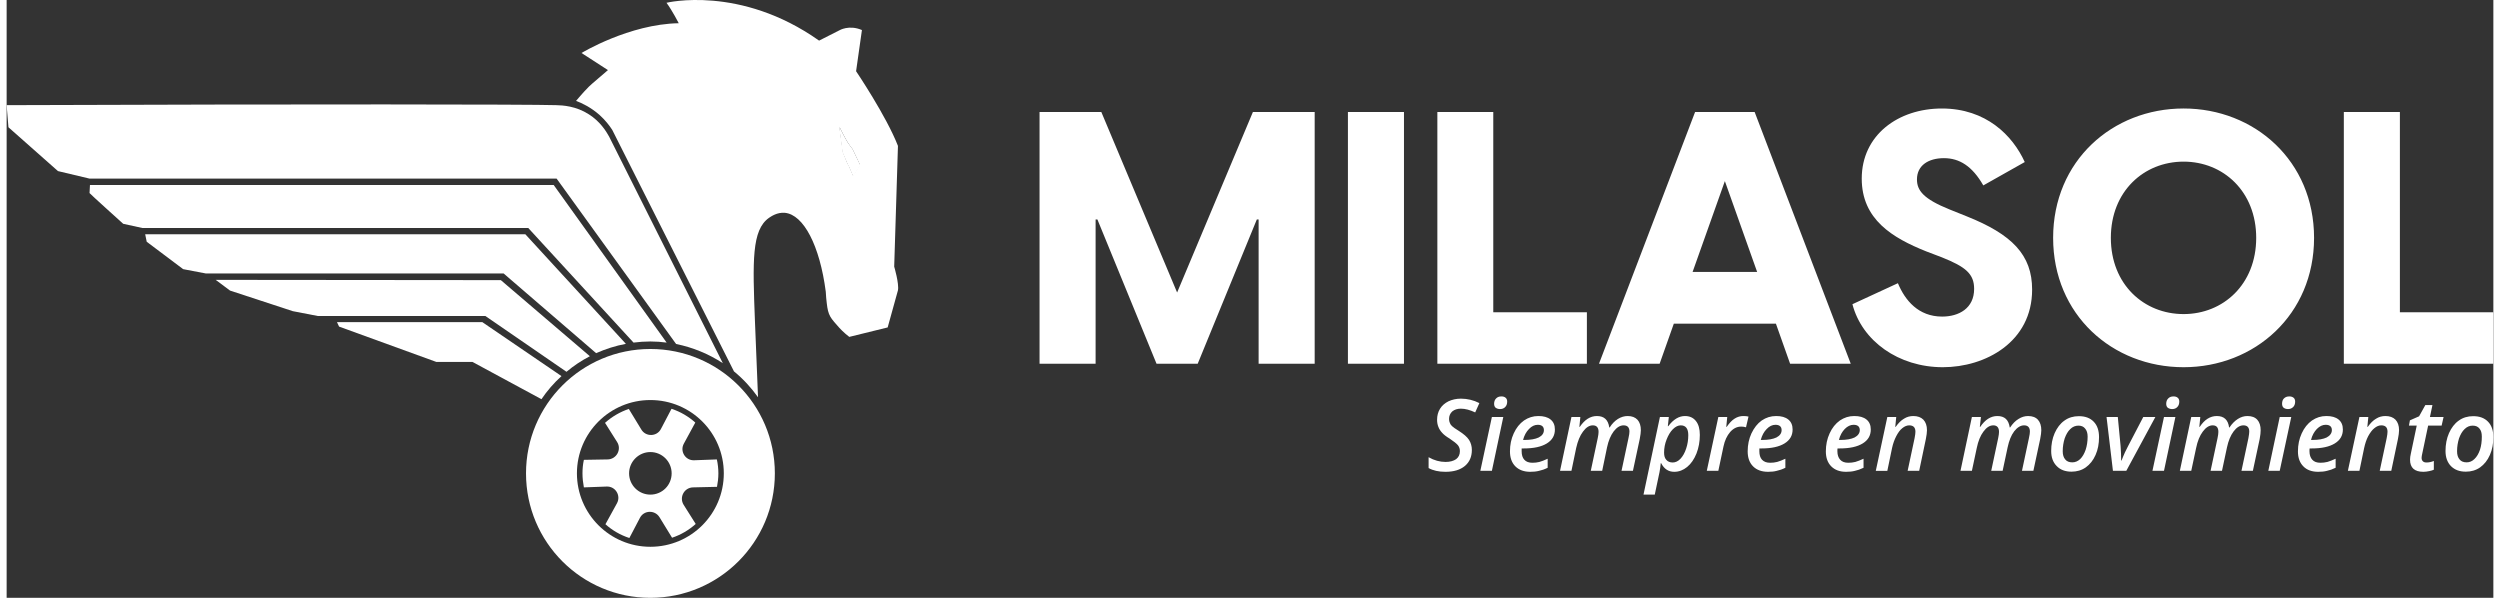
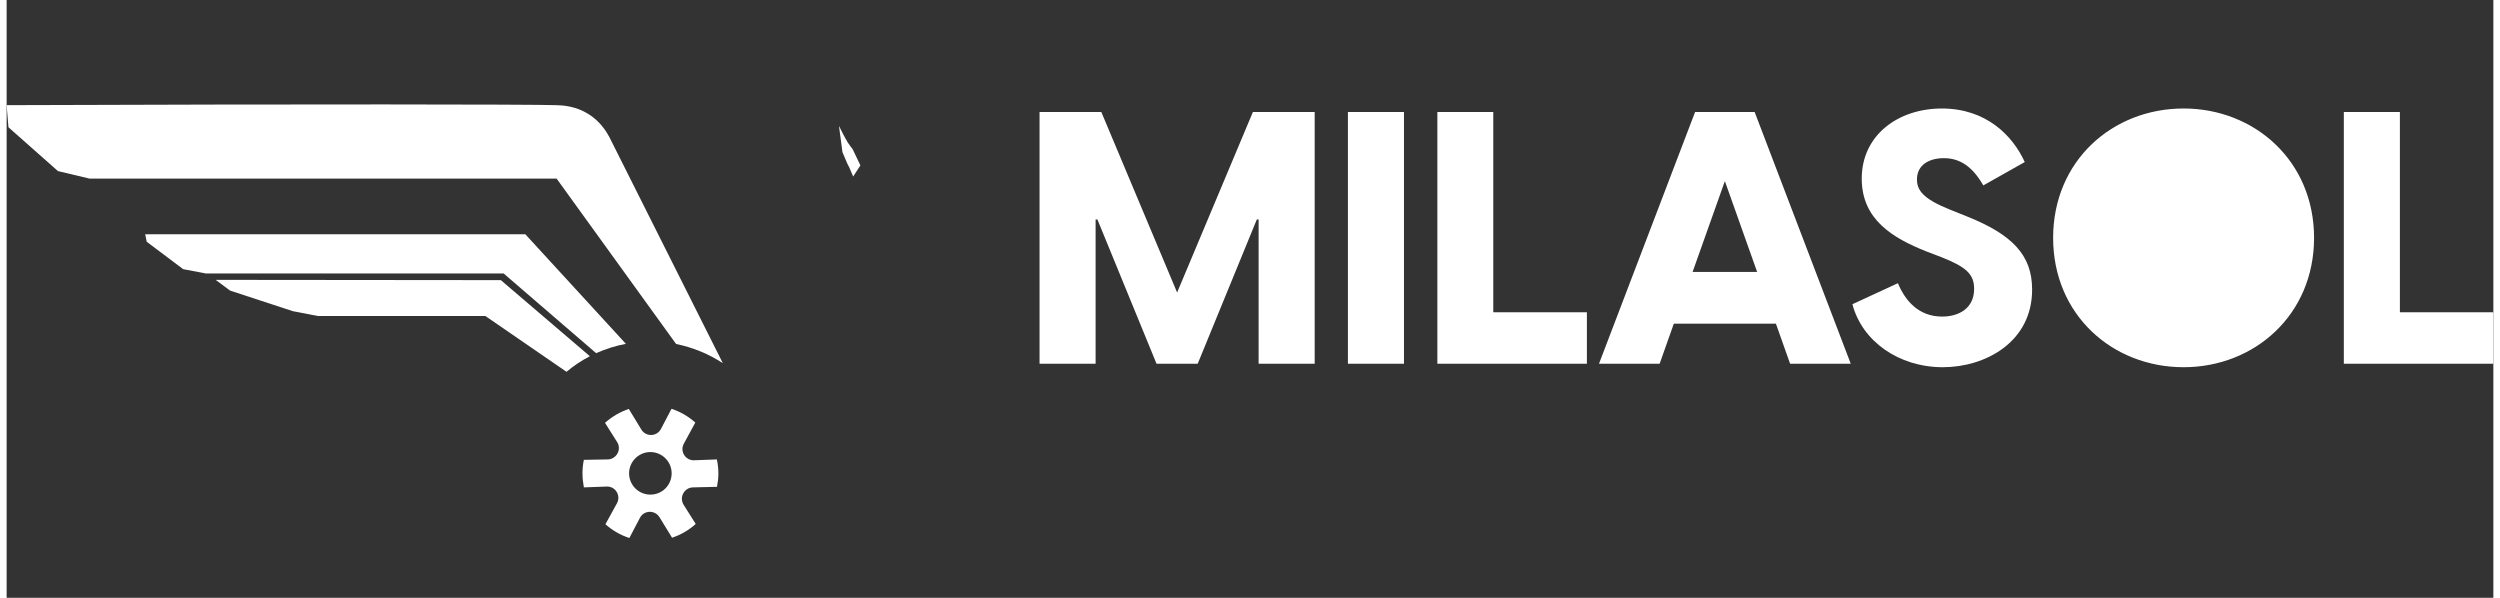
<svg xmlns="http://www.w3.org/2000/svg" xml:space="preserve" width="230px" height="55px" version="1.1" style="shape-rendering:geometricPrecision; text-rendering:geometricPrecision; image-rendering:optimizeQuality; fill-rule:evenodd; clip-rule:evenodd" viewBox="0 0 178.78 42.98">
  <rect x="0" y="0" width="178.78" height="42.98" fill="#333333" stroke="none" />
  <defs>
    <style type="text/css">
   
    .fil0 {fill:white;fill-rule:nonzero}
   
  </style>
  </defs>
  <g id="Capa_x0020_1">
-     <path class="fil0" d="M105.34 32.35c0,0.49 -0.17,0.87 -0.5,1.15 -0.34,0.28 -0.8,0.42 -1.4,0.42 -0.48,0 -0.89,-0.09 -1.21,-0.27l0 -0.78c0.4,0.23 0.81,0.34 1.22,0.34 0.32,0 0.57,-0.07 0.76,-0.2 0.18,-0.14 0.27,-0.33 0.27,-0.57 0,-0.16 -0.04,-0.3 -0.14,-0.43 -0.1,-0.12 -0.3,-0.28 -0.6,-0.48 -0.25,-0.15 -0.43,-0.29 -0.54,-0.42 -0.12,-0.13 -0.21,-0.27 -0.27,-0.43 -0.06,-0.15 -0.09,-0.32 -0.09,-0.5 0,-0.3 0.07,-0.56 0.21,-0.79 0.14,-0.23 0.35,-0.41 0.61,-0.54 0.26,-0.12 0.56,-0.19 0.89,-0.19 0.47,0 0.92,0.11 1.33,0.32l-0.3 0.67c-0.38,-0.18 -0.72,-0.27 -1.03,-0.27 -0.26,0 -0.46,0.07 -0.62,0.2 -0.15,0.14 -0.23,0.32 -0.23,0.54 0,0.11 0.02,0.2 0.06,0.29 0.03,0.08 0.08,0.16 0.16,0.23 0.07,0.07 0.23,0.18 0.47,0.33 0.36,0.23 0.61,0.44 0.75,0.66 0.13,0.21 0.2,0.45 0.2,0.72zm1.6 -3.32c0,-0.16 0.05,-0.29 0.14,-0.38 0.09,-0.1 0.22,-0.15 0.38,-0.15 0.13,0 0.23,0.03 0.3,0.09 0.08,0.06 0.12,0.16 0.12,0.28 0,0.17 -0.05,0.3 -0.14,0.39 -0.09,0.1 -0.22,0.15 -0.37,0.15 -0.12,0 -0.22,-0.03 -0.31,-0.09 -0.08,-0.06 -0.12,-0.16 -0.12,-0.29zm-0.16 4.82l-0.83 0 0.83 -3.87 0.82 0 -0.82 3.87zm3.3 -3.31c-0.23,0 -0.44,0.1 -0.63,0.3 -0.2,0.2 -0.34,0.46 -0.43,0.79l0.1 0c0.44,0 0.78,-0.06 1.03,-0.18 0.25,-0.13 0.37,-0.31 0.37,-0.53 0,-0.12 -0.04,-0.22 -0.11,-0.28 -0.08,-0.07 -0.19,-0.1 -0.33,-0.1zm-0.54 3.38c-0.45,0 -0.81,-0.13 -1.07,-0.39 -0.26,-0.26 -0.39,-0.62 -0.39,-1.08 0,-0.47 0.09,-0.9 0.27,-1.29 0.18,-0.4 0.43,-0.71 0.74,-0.93 0.31,-0.21 0.65,-0.32 1.03,-0.32 0.38,0 0.67,0.08 0.88,0.25 0.21,0.17 0.31,0.41 0.31,0.72 0,0.43 -0.19,0.76 -0.58,1 -0.39,0.24 -0.94,0.36 -1.66,0.36l-0.15 0 0 0.1 0 0.11c0,0.25 0.06,0.46 0.19,0.6 0.13,0.15 0.33,0.22 0.59,0.22 0.17,0 0.34,-0.02 0.5,-0.06 0.17,-0.05 0.36,-0.12 0.59,-0.23l0 0.65c-0.22,0.11 -0.43,0.18 -0.62,0.22 -0.19,0.05 -0.4,0.07 -0.63,0.07zm4.79 -4.01c0.52,0 0.81,0.27 0.89,0.82l0.03 0c0.17,-0.27 0.37,-0.47 0.59,-0.61 0.23,-0.14 0.46,-0.21 0.7,-0.21 0.31,0 0.54,0.09 0.71,0.27 0.16,0.18 0.24,0.43 0.24,0.75 0,0.15 -0.03,0.36 -0.08,0.63l-0.49 2.29 -0.82 0 0.5 -2.35c0.05,-0.22 0.07,-0.38 0.07,-0.47 0,-0.3 -0.14,-0.45 -0.42,-0.45 -0.26,0 -0.49,0.15 -0.71,0.43 -0.22,0.29 -0.38,0.68 -0.48,1.15l-0.35 1.69 -0.82 0 0.5 -2.35c0.04,-0.19 0.06,-0.34 0.06,-0.45 0,-0.31 -0.14,-0.47 -0.41,-0.47 -0.26,0 -0.49,0.15 -0.71,0.45 -0.22,0.29 -0.38,0.69 -0.49,1.18l-0.34 1.64 -0.82 0 0.82 -3.87 0.64 0 -0.07 0.71 0.03 0c0.35,-0.52 0.76,-0.78 1.23,-0.78zm5.56 4.01c-0.42,0 -0.73,-0.21 -0.94,-0.62l-0.03 0c-0.02,0.23 -0.05,0.44 -0.09,0.65l-0.34 1.61 -0.81 0 1.18 -5.58 0.64 0 -0.07 0.66 0.03 0c0.37,-0.49 0.77,-0.73 1.2,-0.73 0.34,0 0.6,0.12 0.79,0.36 0.19,0.24 0.28,0.57 0.28,1 0,0.47 -0.08,0.92 -0.24,1.33 -0.17,0.42 -0.39,0.74 -0.67,0.97 -0.28,0.23 -0.59,0.35 -0.93,0.35zm0.47 -3.34c-0.19,0 -0.38,0.09 -0.57,0.28 -0.18,0.18 -0.33,0.43 -0.45,0.74 -0.12,0.3 -0.18,0.62 -0.18,0.94 0,0.23 0.05,0.4 0.16,0.52 0.11,0.13 0.27,0.19 0.46,0.19 0.2,0 0.39,-0.09 0.56,-0.27 0.17,-0.18 0.31,-0.43 0.41,-0.74 0.1,-0.3 0.15,-0.62 0.15,-0.96 0,-0.46 -0.18,-0.7 -0.54,-0.7zm4.49 -0.67c0.15,0 0.27,0.01 0.38,0.04l-0.18 0.77c-0.12,-0.04 -0.24,-0.05 -0.35,-0.05 -0.3,0 -0.56,0.13 -0.79,0.39 -0.23,0.27 -0.39,0.61 -0.48,1.04l-0.37 1.75 -0.83 0 0.83 -3.87 0.64 0 -0.07 0.71 0.03 0c0.19,-0.27 0.38,-0.48 0.58,-0.6 0.19,-0.12 0.4,-0.18 0.61,-0.18zm2.32 0.63c-0.23,0 -0.44,0.1 -0.63,0.3 -0.2,0.2 -0.34,0.46 -0.43,0.79l0.1 0c0.44,0 0.78,-0.06 1.03,-0.18 0.25,-0.13 0.37,-0.31 0.37,-0.53 0,-0.12 -0.04,-0.22 -0.11,-0.28 -0.08,-0.07 -0.19,-0.1 -0.33,-0.1zm-0.53 3.38c-0.46,0 -0.82,-0.13 -1.08,-0.39 -0.26,-0.26 -0.39,-0.62 -0.39,-1.08 0,-0.47 0.09,-0.9 0.27,-1.29 0.19,-0.4 0.43,-0.71 0.74,-0.93 0.31,-0.21 0.65,-0.32 1.04,-0.32 0.37,0 0.66,0.08 0.87,0.25 0.21,0.17 0.31,0.41 0.31,0.72 0,0.43 -0.19,0.76 -0.58,1 -0.39,0.24 -0.94,0.36 -1.66,0.36l-0.15 0 0 0.1 0 0.11c0,0.25 0.06,0.46 0.19,0.6 0.14,0.15 0.33,0.22 0.59,0.22 0.17,0 0.34,-0.02 0.5,-0.06 0.17,-0.05 0.36,-0.12 0.59,-0.23l0 0.65c-0.22,0.11 -0.43,0.18 -0.62,0.22 -0.18,0.05 -0.39,0.07 -0.62,0.07zm6.14 -3.38c-0.22,0 -0.43,0.1 -0.63,0.3 -0.19,0.2 -0.34,0.46 -0.42,0.79l0.1 0c0.44,0 0.78,-0.06 1.03,-0.18 0.24,-0.13 0.37,-0.31 0.37,-0.53 0,-0.12 -0.04,-0.22 -0.11,-0.28 -0.08,-0.07 -0.19,-0.1 -0.34,-0.1zm-0.53 3.38c-0.46,0 -0.81,-0.13 -1.07,-0.39 -0.26,-0.26 -0.39,-0.62 -0.39,-1.08 0,-0.47 0.09,-0.9 0.27,-1.29 0.18,-0.4 0.43,-0.71 0.74,-0.93 0.31,-0.21 0.65,-0.32 1.03,-0.32 0.38,0 0.67,0.08 0.88,0.25 0.21,0.17 0.31,0.41 0.31,0.72 0,0.43 -0.19,0.76 -0.58,1 -0.39,0.24 -0.94,0.36 -1.66,0.36l-0.15 0 -0.01 0.1 0 0.11c0,0.25 0.07,0.46 0.2,0.6 0.13,0.15 0.33,0.22 0.59,0.22 0.17,0 0.33,-0.02 0.5,-0.06 0.16,-0.05 0.36,-0.12 0.59,-0.23l0 0.65c-0.23,0.11 -0.43,0.18 -0.62,0.22 -0.19,0.05 -0.4,0.07 -0.63,0.07zm4.42 -0.07l0.5 -2.35c0.04,-0.21 0.06,-0.36 0.06,-0.46 0,-0.31 -0.15,-0.46 -0.45,-0.46 -0.16,0 -0.33,0.07 -0.49,0.2 -0.17,0.13 -0.31,0.33 -0.44,0.58 -0.13,0.25 -0.23,0.53 -0.3,0.85l-0.34 1.64 -0.83 0 0.83 -3.87 0.64 0 -0.07 0.71 0.03 0c0.19,-0.27 0.39,-0.47 0.6,-0.59 0.2,-0.13 0.43,-0.19 0.67,-0.19 0.31,0 0.55,0.09 0.72,0.26 0.17,0.18 0.26,0.43 0.26,0.76 0,0.16 -0.03,0.37 -0.08,0.63l-0.48 2.29 -0.83 0zm6.45 -3.94c0.52,0 0.81,0.27 0.89,0.82l0.03 0c0.18,-0.27 0.37,-0.47 0.6,-0.61 0.22,-0.14 0.45,-0.21 0.69,-0.21 0.31,0 0.55,0.09 0.71,0.27 0.16,0.18 0.24,0.43 0.24,0.75 0,0.15 -0.03,0.36 -0.08,0.63l-0.49 2.29 -0.82 0 0.5 -2.35c0.05,-0.22 0.07,-0.38 0.07,-0.47 0,-0.3 -0.14,-0.45 -0.42,-0.45 -0.25,0 -0.49,0.15 -0.71,0.43 -0.22,0.29 -0.37,0.68 -0.47,1.15l-0.36 1.69 -0.82 0 0.5 -2.35c0.04,-0.19 0.06,-0.34 0.06,-0.45 0,-0.31 -0.14,-0.47 -0.41,-0.47 -0.26,0 -0.49,0.15 -0.71,0.45 -0.22,0.29 -0.38,0.69 -0.48,1.18l-0.35 1.64 -0.82 0 0.82 -3.87 0.65 0 -0.08 0.71 0.03 0c0.35,-0.52 0.76,-0.78 1.23,-0.78zm6.49 1.48c0,-0.25 -0.06,-0.44 -0.18,-0.58 -0.11,-0.14 -0.27,-0.21 -0.48,-0.21 -0.22,0 -0.42,0.08 -0.59,0.25 -0.17,0.16 -0.3,0.39 -0.4,0.67 -0.09,0.29 -0.14,0.59 -0.14,0.92 0,0.26 0.06,0.45 0.18,0.59 0.11,0.14 0.28,0.21 0.51,0.21 0.21,0 0.4,-0.08 0.57,-0.24 0.16,-0.16 0.29,-0.38 0.39,-0.67 0.09,-0.28 0.14,-0.59 0.14,-0.94zm0.82 0.04c0,0.47 -0.08,0.9 -0.25,1.28 -0.17,0.39 -0.41,0.68 -0.7,0.89 -0.3,0.21 -0.64,0.31 -1.03,0.31 -0.44,0 -0.8,-0.13 -1.06,-0.4 -0.27,-0.27 -0.4,-0.63 -0.4,-1.09 0,-0.46 0.08,-0.89 0.25,-1.28 0.17,-0.38 0.4,-0.69 0.7,-0.9 0.3,-0.22 0.65,-0.32 1.04,-0.32 0.46,0 0.81,0.13 1.07,0.4 0.26,0.27 0.38,0.64 0.38,1.11zm1 2.42l-0.46 -3.87 0.81 0 0.2 2.09c0.03,0.37 0.04,0.72 0.04,1.04l0.03 0c0.06,-0.17 0.15,-0.37 0.24,-0.58 0.1,-0.21 0.18,-0.36 0.23,-0.46l1.09 -2.09 0.87 0 -2.09 3.87 -0.96 0zm3.83 -4.82c0,-0.16 0.05,-0.29 0.14,-0.38 0.09,-0.1 0.22,-0.15 0.38,-0.15 0.13,0 0.23,0.03 0.3,0.09 0.08,0.06 0.12,0.16 0.12,0.28 0,0.17 -0.05,0.3 -0.14,0.39 -0.09,0.1 -0.22,0.15 -0.37,0.15 -0.12,0 -0.22,-0.03 -0.31,-0.09 -0.08,-0.06 -0.12,-0.16 -0.12,-0.29zm-0.16 4.82l-0.83 0 0.83 -3.87 0.82 0 -0.82 3.87zm3.8 -3.94c0.51,0 0.81,0.27 0.88,0.82l0.03 0c0.18,-0.27 0.38,-0.47 0.6,-0.61 0.22,-0.14 0.45,-0.21 0.69,-0.21 0.31,0 0.55,0.09 0.71,0.27 0.16,0.18 0.24,0.43 0.24,0.75 0,0.15 -0.02,0.36 -0.07,0.63l-0.49 2.29 -0.82 0 0.5 -2.35c0.04,-0.22 0.06,-0.38 0.06,-0.47 0,-0.3 -0.14,-0.45 -0.42,-0.45 -0.25,0 -0.49,0.15 -0.7,0.43 -0.22,0.29 -0.38,0.68 -0.48,1.15l-0.36 1.69 -0.82 0 0.5 -2.35c0.04,-0.19 0.06,-0.34 0.06,-0.45 0,-0.31 -0.13,-0.47 -0.41,-0.47 -0.25,0 -0.49,0.15 -0.71,0.45 -0.22,0.29 -0.38,0.69 -0.48,1.18l-0.35 1.64 -0.82 0 0.82 -3.87 0.65 0 -0.07 0.71 0.03 0c0.34,-0.52 0.75,-0.78 1.23,-0.78zm4.69 -0.88c0,-0.16 0.04,-0.29 0.13,-0.38 0.1,-0.1 0.22,-0.15 0.39,-0.15 0.12,0 0.22,0.03 0.3,0.09 0.08,0.06 0.12,0.16 0.12,0.28 0,0.17 -0.05,0.3 -0.14,0.39 -0.1,0.1 -0.22,0.15 -0.37,0.15 -0.12,0 -0.23,-0.03 -0.31,-0.09 -0.08,-0.06 -0.12,-0.16 -0.12,-0.29zm-0.17 4.82l-0.82 0 0.82 -3.87 0.83 0 -0.83 3.87zm3.3 -3.31c-0.22,0 -0.43,0.1 -0.63,0.3 -0.19,0.2 -0.34,0.46 -0.42,0.79l0.1 0c0.44,0 0.78,-0.06 1.03,-0.18 0.24,-0.13 0.37,-0.31 0.37,-0.53 0,-0.12 -0.04,-0.22 -0.11,-0.28 -0.08,-0.07 -0.19,-0.1 -0.34,-0.1zm-0.53 3.38c-0.46,0 -0.82,-0.13 -1.07,-0.39 -0.26,-0.26 -0.39,-0.62 -0.39,-1.08 0,-0.47 0.09,-0.9 0.27,-1.29 0.18,-0.4 0.43,-0.71 0.74,-0.93 0.31,-0.21 0.65,-0.32 1.03,-0.32 0.38,0 0.67,0.08 0.88,0.25 0.21,0.17 0.31,0.41 0.31,0.72 0,0.43 -0.19,0.76 -0.58,1 -0.39,0.24 -0.94,0.36 -1.66,0.36l-0.15 0 -0.01 0.1 0 0.11c0,0.25 0.07,0.46 0.2,0.6 0.13,0.15 0.33,0.22 0.59,0.22 0.17,0 0.33,-0.02 0.5,-0.06 0.16,-0.05 0.36,-0.12 0.59,-0.23l0 0.65c-0.23,0.11 -0.43,0.18 -0.62,0.22 -0.19,0.05 -0.4,0.07 -0.63,0.07zm4.42 -0.07l0.5 -2.35c0.04,-0.21 0.06,-0.36 0.06,-0.46 0,-0.31 -0.15,-0.46 -0.45,-0.46 -0.17,0 -0.33,0.07 -0.49,0.2 -0.17,0.13 -0.31,0.33 -0.45,0.58 -0.13,0.25 -0.22,0.53 -0.29,0.85l-0.34 1.64 -0.83 0 0.83 -3.87 0.64 0 -0.07 0.71 0.03 0c0.19,-0.27 0.39,-0.47 0.6,-0.59 0.2,-0.13 0.43,-0.19 0.67,-0.19 0.31,0 0.55,0.09 0.72,0.26 0.17,0.18 0.26,0.43 0.26,0.76 0,0.16 -0.03,0.37 -0.08,0.63l-0.48 2.29 -0.83 0zm3.36 -0.6c0.16,0 0.34,-0.03 0.53,-0.11l0 0.63c-0.08,0.04 -0.19,0.07 -0.33,0.1 -0.14,0.03 -0.28,0.05 -0.42,0.05 -0.64,0 -0.96,-0.29 -0.96,-0.87 0,-0.13 0.02,-0.28 0.06,-0.45l0.42 -2 -0.56 0 0.07 -0.38 0.66 -0.29 0.45 -0.81 0.51 0 -0.18 0.86 0.98 0 -0.14 0.62 -0.97 0 -0.42 2c-0.03,0.13 -0.05,0.24 -0.05,0.32 0,0.1 0.03,0.18 0.09,0.24 0.06,0.06 0.14,0.09 0.26,0.09zm3.98 -1.86c0,-0.25 -0.05,-0.44 -0.17,-0.58 -0.11,-0.14 -0.27,-0.21 -0.49,-0.21 -0.21,0 -0.41,0.08 -0.58,0.25 -0.17,0.16 -0.3,0.39 -0.4,0.67 -0.09,0.29 -0.14,0.59 -0.14,0.92 0,0.26 0.06,0.45 0.18,0.59 0.11,0.14 0.28,0.21 0.51,0.21 0.21,0 0.4,-0.08 0.56,-0.24 0.17,-0.16 0.3,-0.38 0.4,-0.67 0.09,-0.28 0.13,-0.59 0.13,-0.94zm0.83 0.04c0,0.47 -0.08,0.9 -0.25,1.28 -0.17,0.39 -0.41,0.68 -0.7,0.89 -0.3,0.21 -0.64,0.31 -1.03,0.31 -0.45,0 -0.8,-0.13 -1.07,-0.4 -0.26,-0.27 -0.39,-0.63 -0.39,-1.09 0,-0.46 0.08,-0.89 0.25,-1.28 0.17,-0.38 0.4,-0.69 0.7,-0.9 0.3,-0.22 0.65,-0.32 1.04,-0.32 0.46,0 0.81,0.13 1.07,0.4 0.26,0.27 0.38,0.64 0.38,1.11z" />
-     <path class="fil0" d="M46.28 25.09c-4.94,0 -8.94,4 -8.94,8.94 0,4.95 4,8.95 8.94,8.95 4.94,0 8.95,-4 8.95,-8.95 0,-4.94 -4.01,-8.94 -8.95,-8.94zm0 14.22l0 0c-2.91,0 -5.28,-2.36 -5.28,-5.28 0,-2.91 2.37,-5.27 5.28,-5.27 2.92,0 5.28,2.36 5.28,5.27 0,2.92 -2.36,5.28 -5.28,5.28z" />
    <path class="fil0" d="M48.69 31.89l0.82 -1.51c-0.49,-0.44 -1.07,-0.78 -1.71,-0.99l-0.76 1.45c-0.29,0.56 -1.09,0.58 -1.41,0.04l-0.9 -1.48c-0.64,0.22 -1.22,0.56 -1.71,1l0.87 1.38c0.34,0.53 -0.04,1.23 -0.67,1.25l-1.72 0.03c-0.07,0.32 -0.1,0.64 -0.1,0.97 0,0.35 0.04,0.69 0.1,1.01l1.63 -0.06c0.64,-0.03 1.05,0.65 0.75,1.2l-0.83 1.51c0.49,0.44 1.08,0.78 1.72,0.99l0.76 -1.45c0.29,-0.56 1.08,-0.58 1.41,-0.04l0.9 1.47c0.63,-0.21 1.21,-0.55 1.7,-0.99l-0.87 -1.38c-0.33,-0.54 0.04,-1.23 0.67,-1.25l1.73 -0.04c0.06,-0.31 0.1,-0.63 0.1,-0.97 0,-0.34 -0.04,-0.68 -0.11,-1l-1.63 0.06c-0.63,0.03 -1.05,-0.65 -0.74,-1.2zm-2.41 3.67l0 0c-0.84,0 -1.53,-0.68 -1.53,-1.53 0,-0.84 0.69,-1.53 1.53,-1.53 0.85,0 1.53,0.69 1.53,1.53 0,0.85 -0.68,1.53 -1.53,1.53z" />
    <path class="fil0" d="M60.47 10.24c0,0 -0.2,-0.31 -0.63,-1.19l0.25 1.89c0.12,0.27 0.23,0.54 0.34,0.8 0.04,0.09 0.08,0.17 0.13,0.25l0.3 0.7 0.52 -0.8 -0.56 -1.17c-0.08,-0.1 -0.21,-0.27 -0.35,-0.48z" />
    <path class="fil0" d="M35.53 20.14l-20.5 -0.02 1.03 0.77 4.51 1.48 1.81 0.35 12.04 0 5.83 4.01c0.51,-0.43 1.08,-0.81 1.68,-1.12l-6.4 -5.47z" />
-     <path class="fil0" d="M39.89 27.04l-5.69 -3.88 -10.45 0 0.15 0.32 6.99 2.54 2.6 0 4.96 2.68c0.41,-0.61 0.89,-1.16 1.44,-1.66z" />
    <path class="fil0" d="M37.29 16.84l-27.33 0 0.11 0.54 2.62 1.97 1.63 0.31 21.41 0 6.65 5.73c0.68,-0.3 1.39,-0.53 2.14,-0.67l-7.23 -7.88z" />
-     <path class="fil0" d="M47.45 24.63l-8.12 -11.33 -33.34 0c0,0 -0.03,0.54 -0.03,0.58 0,0.03 2.42,2.21 2.42,2.21l1.37 0.3 27.75 0 7.57 8.24c0.4,-0.05 0.8,-0.08 1.21,-0.08 0.4,0 0.79,0.03 1.17,0.08z" />
    <path class="fil0" d="M43.32 9.83c-0.23,-0.42 -0.67,-1.11 -1.46,-1.61 -0.93,-0.6 -1.89,-0.65 -2.36,-0.66 -1.93,-0.06 -17.79,-0.08 -39.5,0l0.13 1.59 3.56 3.15 2.27 0.54 33.58 0 8.59 11.89c1.22,0.25 2.35,0.72 3.36,1.38l-8.17 -16.28z" />
-     <path class="fil0" d="M63.81 19.17l0.27 -8.68c-0.84,-2.16 -3.01,-5.37 -3.01,-5.37l0.42 -2.96c-0.93,-0.4 -1.62,0.02 -1.62,0.02l-1.46 0.74c-5.68,-4.02 -10.97,-2.72 -10.97,-2.72 0.42,0.57 0.88,1.47 0.88,1.47 -3.56,0.06 -6.99,2.14 -6.99,2.14l1.9 1.23c-1.15,0.97 -1.37,1.19 -1.37,1.19 -0.45,0.45 -0.9,1 -0.92,1.02 0,0 -0.01,0 -0.01,0 0.43,0.16 1.06,0.46 1.69,1.01 0.42,0.38 0.72,0.77 0.92,1.08 2.91,5.78 5.83,11.57 8.75,17.36 0.66,0.54 1.24,1.17 1.73,1.86 -0.04,-0.94 -0.12,-2.9 -0.22,-5.43 -0.17,-4.38 -0.24,-6.59 1.01,-7.47 0.15,-0.1 0.59,-0.41 1.14,-0.36 1.35,0.13 2.51,2.36 2.94,5.67 0.01,0.11 0.02,0.26 0.03,0.44 0.06,0.58 0.09,0.86 0.2,1.15 0.11,0.28 0.26,0.46 0.58,0.82 0.2,0.24 0.49,0.54 0.88,0.84l2.76 -0.68 0.74 -2.67c0.09,-0.49 -0.27,-1.7 -0.27,-1.7zm-2.96 -6.55l0 0 -0.29 -0.67c-0.04,-0.08 -0.08,-0.16 -0.13,-0.24 -0.1,-0.26 -0.21,-0.51 -0.31,-0.77l-0.25 -1.82c0.42,0.85 0.61,1.14 0.61,1.14 0.13,0.21 0.26,0.37 0.34,0.47l0.53 1.12 -0.5 0.77z" />
-     <path class="fil0" d="M74.26 26.15l4.03 0 0 -10.37 0.13 0 4.25 10.37 2.96 0 4.25 -10.37 0.13 0 0 10.37 4.03 0 0 -18.1 -4.44 0 -5.45 12.98 -5.45 -12.98 -4.44 0 0 18.1zm22.17 0l4.03 0 0 -18.1 -4.03 0 0 18.1zm10.45 -3.7l0 -14.4 -4.02 0 0 18.1 10.75 0 0 -3.7 -6.73 0zm21.34 3.7l4.36 0 -6.91 -18.1 -4.28 0 -6.91 18.1 4.36 0 1.02 -2.88 7.34 0 1.02 2.88zm-7.01 -6.6l2.32 -6.53 2.32 6.53 -4.64 0zm17.99 6.85c3.06,0 6.42,-1.81 6.42,-5.58 0,-2.5 -1.45,-3.97 -4.71,-5.27l-1.22 -0.49c-1.89,-0.76 -2.35,-1.37 -2.35,-2.16 0,-1.02 0.84,-1.53 1.94,-1.53 1.12,0 2.04,0.58 2.83,1.96l2.98 -1.68c-0.87,-1.91 -2.78,-3.85 -5.96,-3.85 -3.14,0 -5.76,1.91 -5.76,5.04 0,2.94 2.21,4.26 4.63,5.23l1.13 0.43c1.73,0.69 2.32,1.2 2.32,2.27 0,1.4 -1.1,1.99 -2.3,1.99 -1.71,0 -2.67,-1.17 -3.18,-2.4l-3.27 1.51c0.69,2.65 3.32,4.53 6.5,4.53zm32.86 -3.95l0 -14.4 -4.03 0 0 18.1 10.75 0 0 -3.7 -6.72 0zm-15.55 3.95c5.1,0 9.38,-3.77 9.38,-9.3 0,-5.53 -4.28,-9.3 -9.38,-9.3 -5.12,0 -9.38,3.77 -9.38,9.3 0,5.53 4.26,9.3 9.38,9.3zm0 -3.82c-2.86,0 -5.23,-2.14 -5.23,-5.48 0,-3.34 2.37,-5.48 5.23,-5.48 2.85,0 5.22,2.14 5.22,5.48 0,3.34 -2.37,5.48 -5.22,5.48z" />
+     <path class="fil0" d="M74.26 26.15l4.03 0 0 -10.37 0.13 0 4.25 10.37 2.96 0 4.25 -10.37 0.13 0 0 10.37 4.03 0 0 -18.1 -4.44 0 -5.45 12.98 -5.45 -12.98 -4.44 0 0 18.1zm22.17 0l4.03 0 0 -18.1 -4.03 0 0 18.1zm10.45 -3.7l0 -14.4 -4.02 0 0 18.1 10.75 0 0 -3.7 -6.73 0zm21.34 3.7l4.36 0 -6.91 -18.1 -4.28 0 -6.91 18.1 4.36 0 1.02 -2.88 7.34 0 1.02 2.88zm-7.01 -6.6l2.32 -6.53 2.32 6.53 -4.64 0zm17.99 6.85c3.06,0 6.42,-1.81 6.42,-5.58 0,-2.5 -1.45,-3.97 -4.71,-5.27l-1.22 -0.49c-1.89,-0.76 -2.35,-1.37 -2.35,-2.16 0,-1.02 0.84,-1.53 1.94,-1.53 1.12,0 2.04,0.58 2.83,1.96l2.98 -1.68c-0.87,-1.91 -2.78,-3.85 -5.96,-3.85 -3.14,0 -5.76,1.91 -5.76,5.04 0,2.94 2.21,4.26 4.63,5.23l1.13 0.43c1.73,0.69 2.32,1.2 2.32,2.27 0,1.4 -1.1,1.99 -2.3,1.99 -1.71,0 -2.67,-1.17 -3.18,-2.4l-3.27 1.51c0.69,2.65 3.32,4.53 6.5,4.53zm32.86 -3.95l0 -14.4 -4.03 0 0 18.1 10.75 0 0 -3.7 -6.72 0zm-15.55 3.95c5.1,0 9.38,-3.77 9.38,-9.3 0,-5.53 -4.28,-9.3 -9.38,-9.3 -5.12,0 -9.38,3.77 -9.38,9.3 0,5.53 4.26,9.3 9.38,9.3zm0 -3.82z" />
  </g>
</svg>